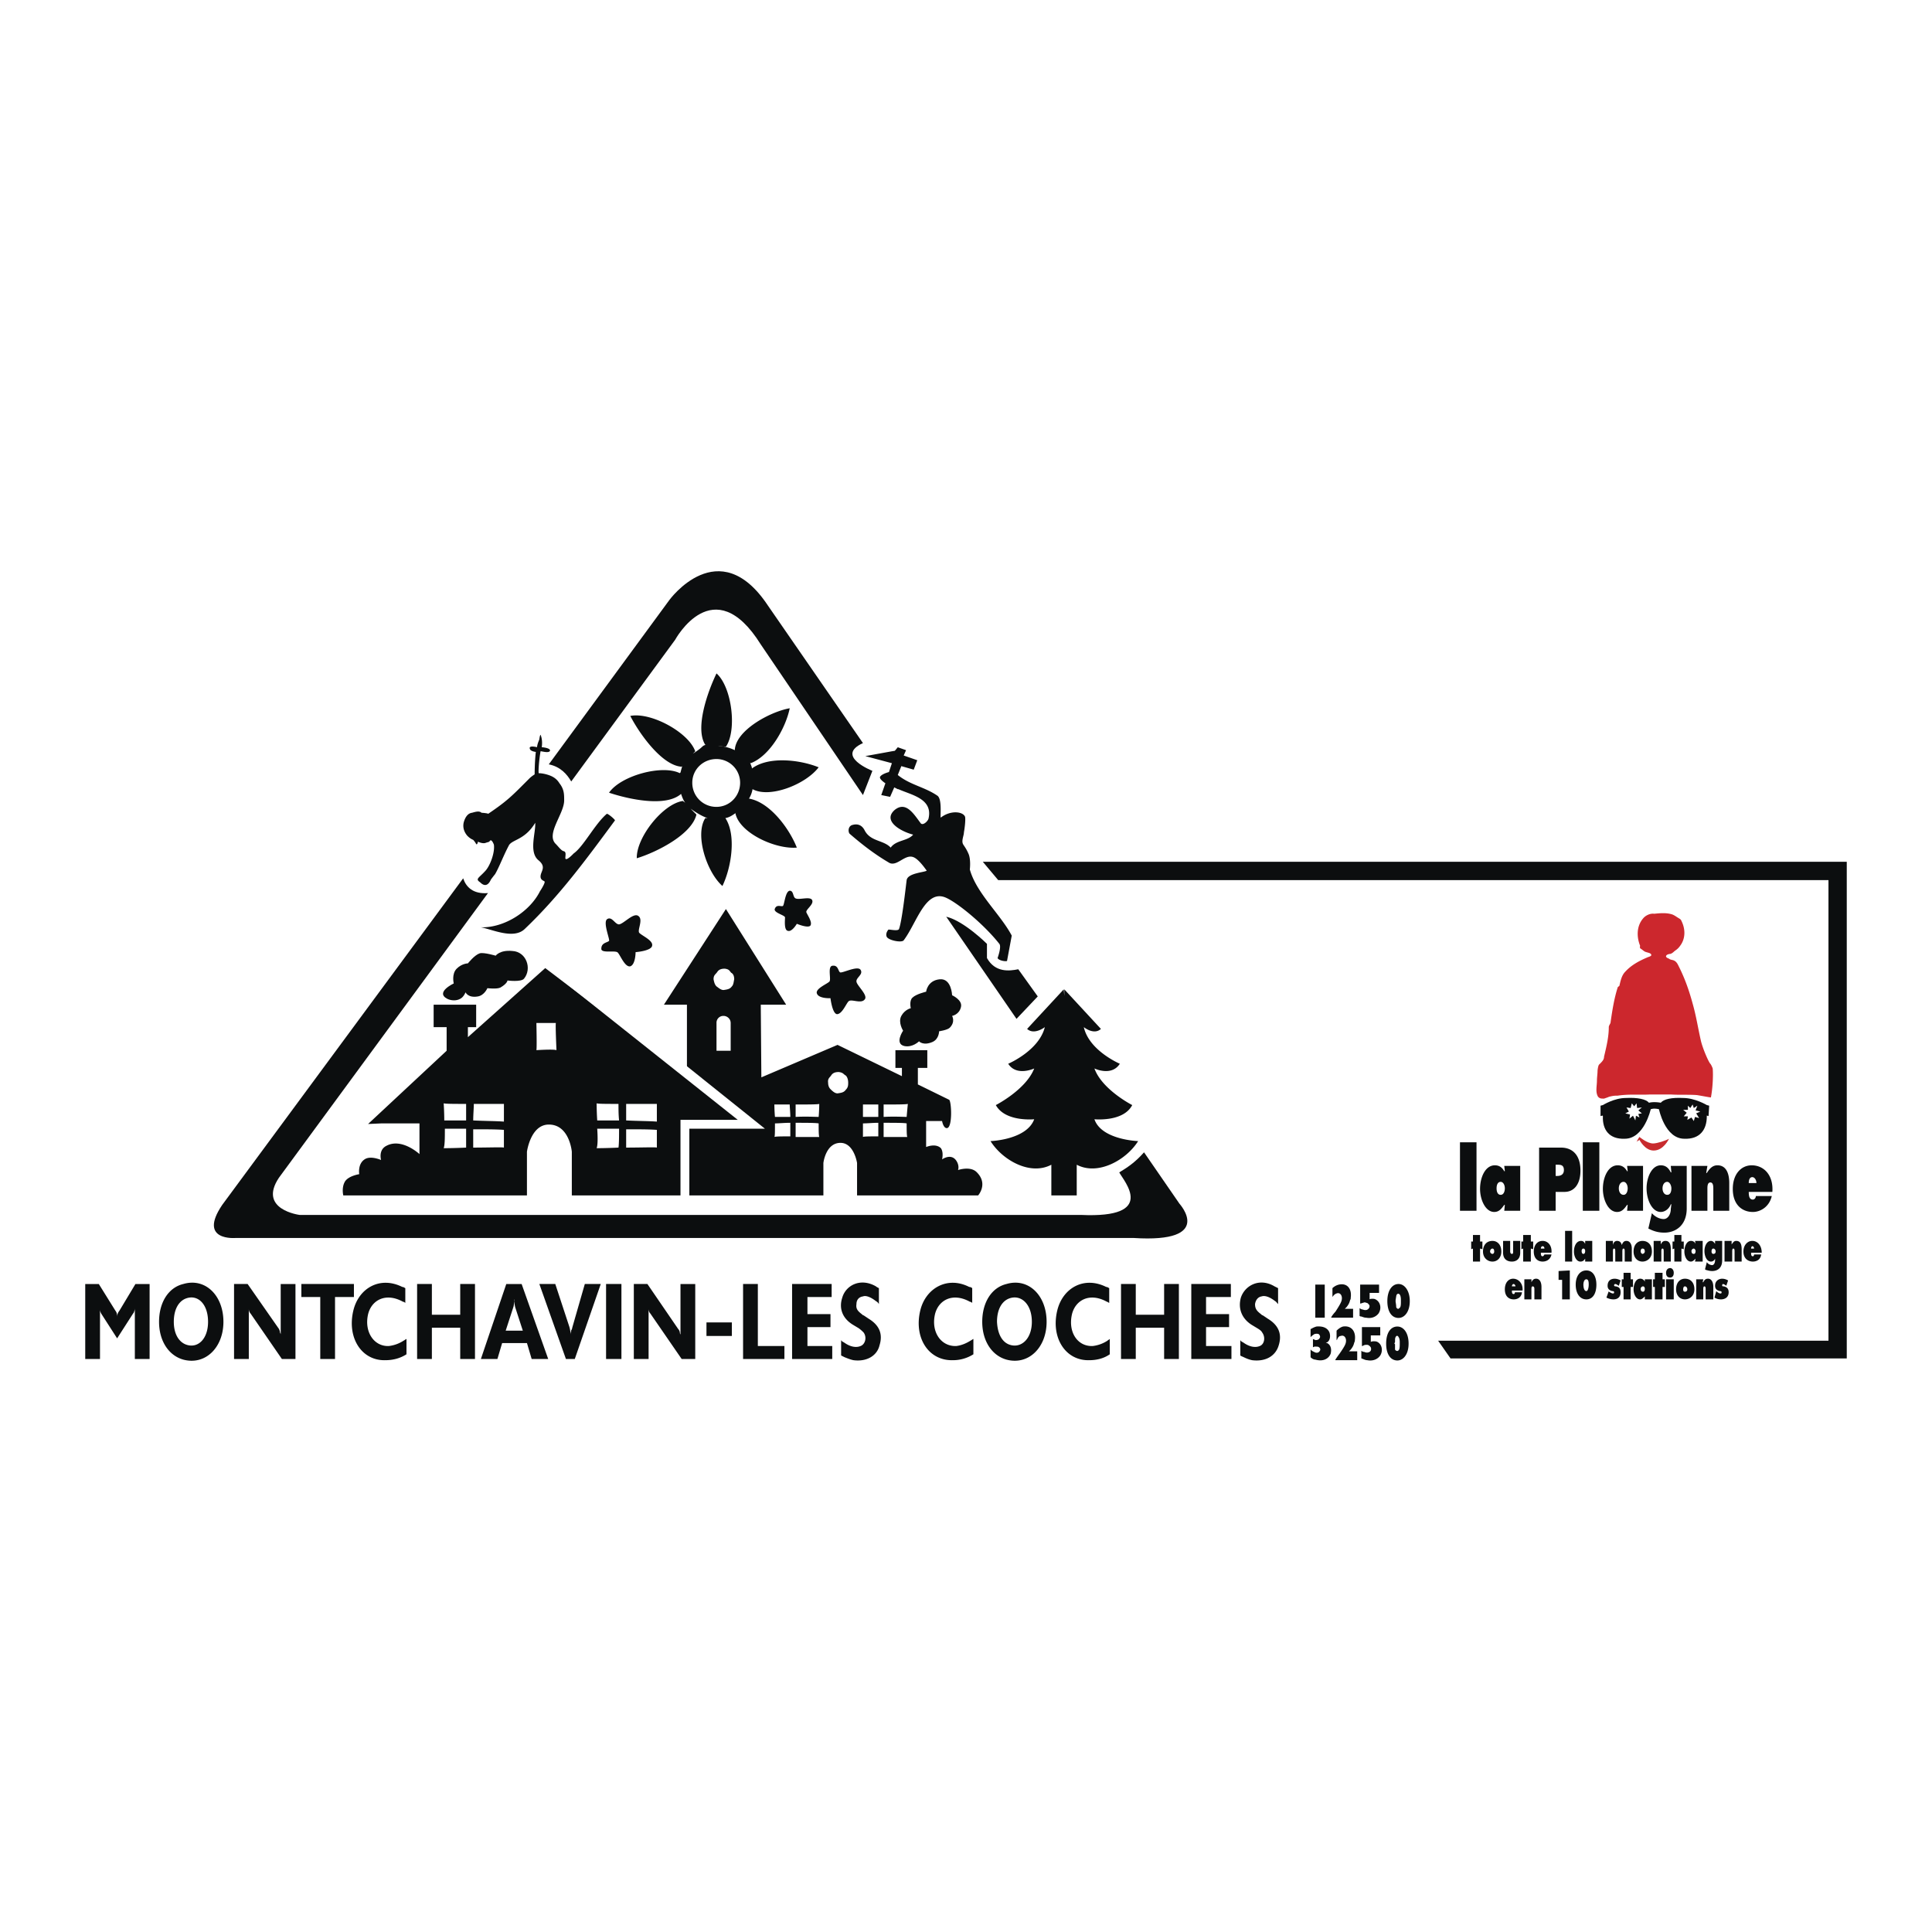
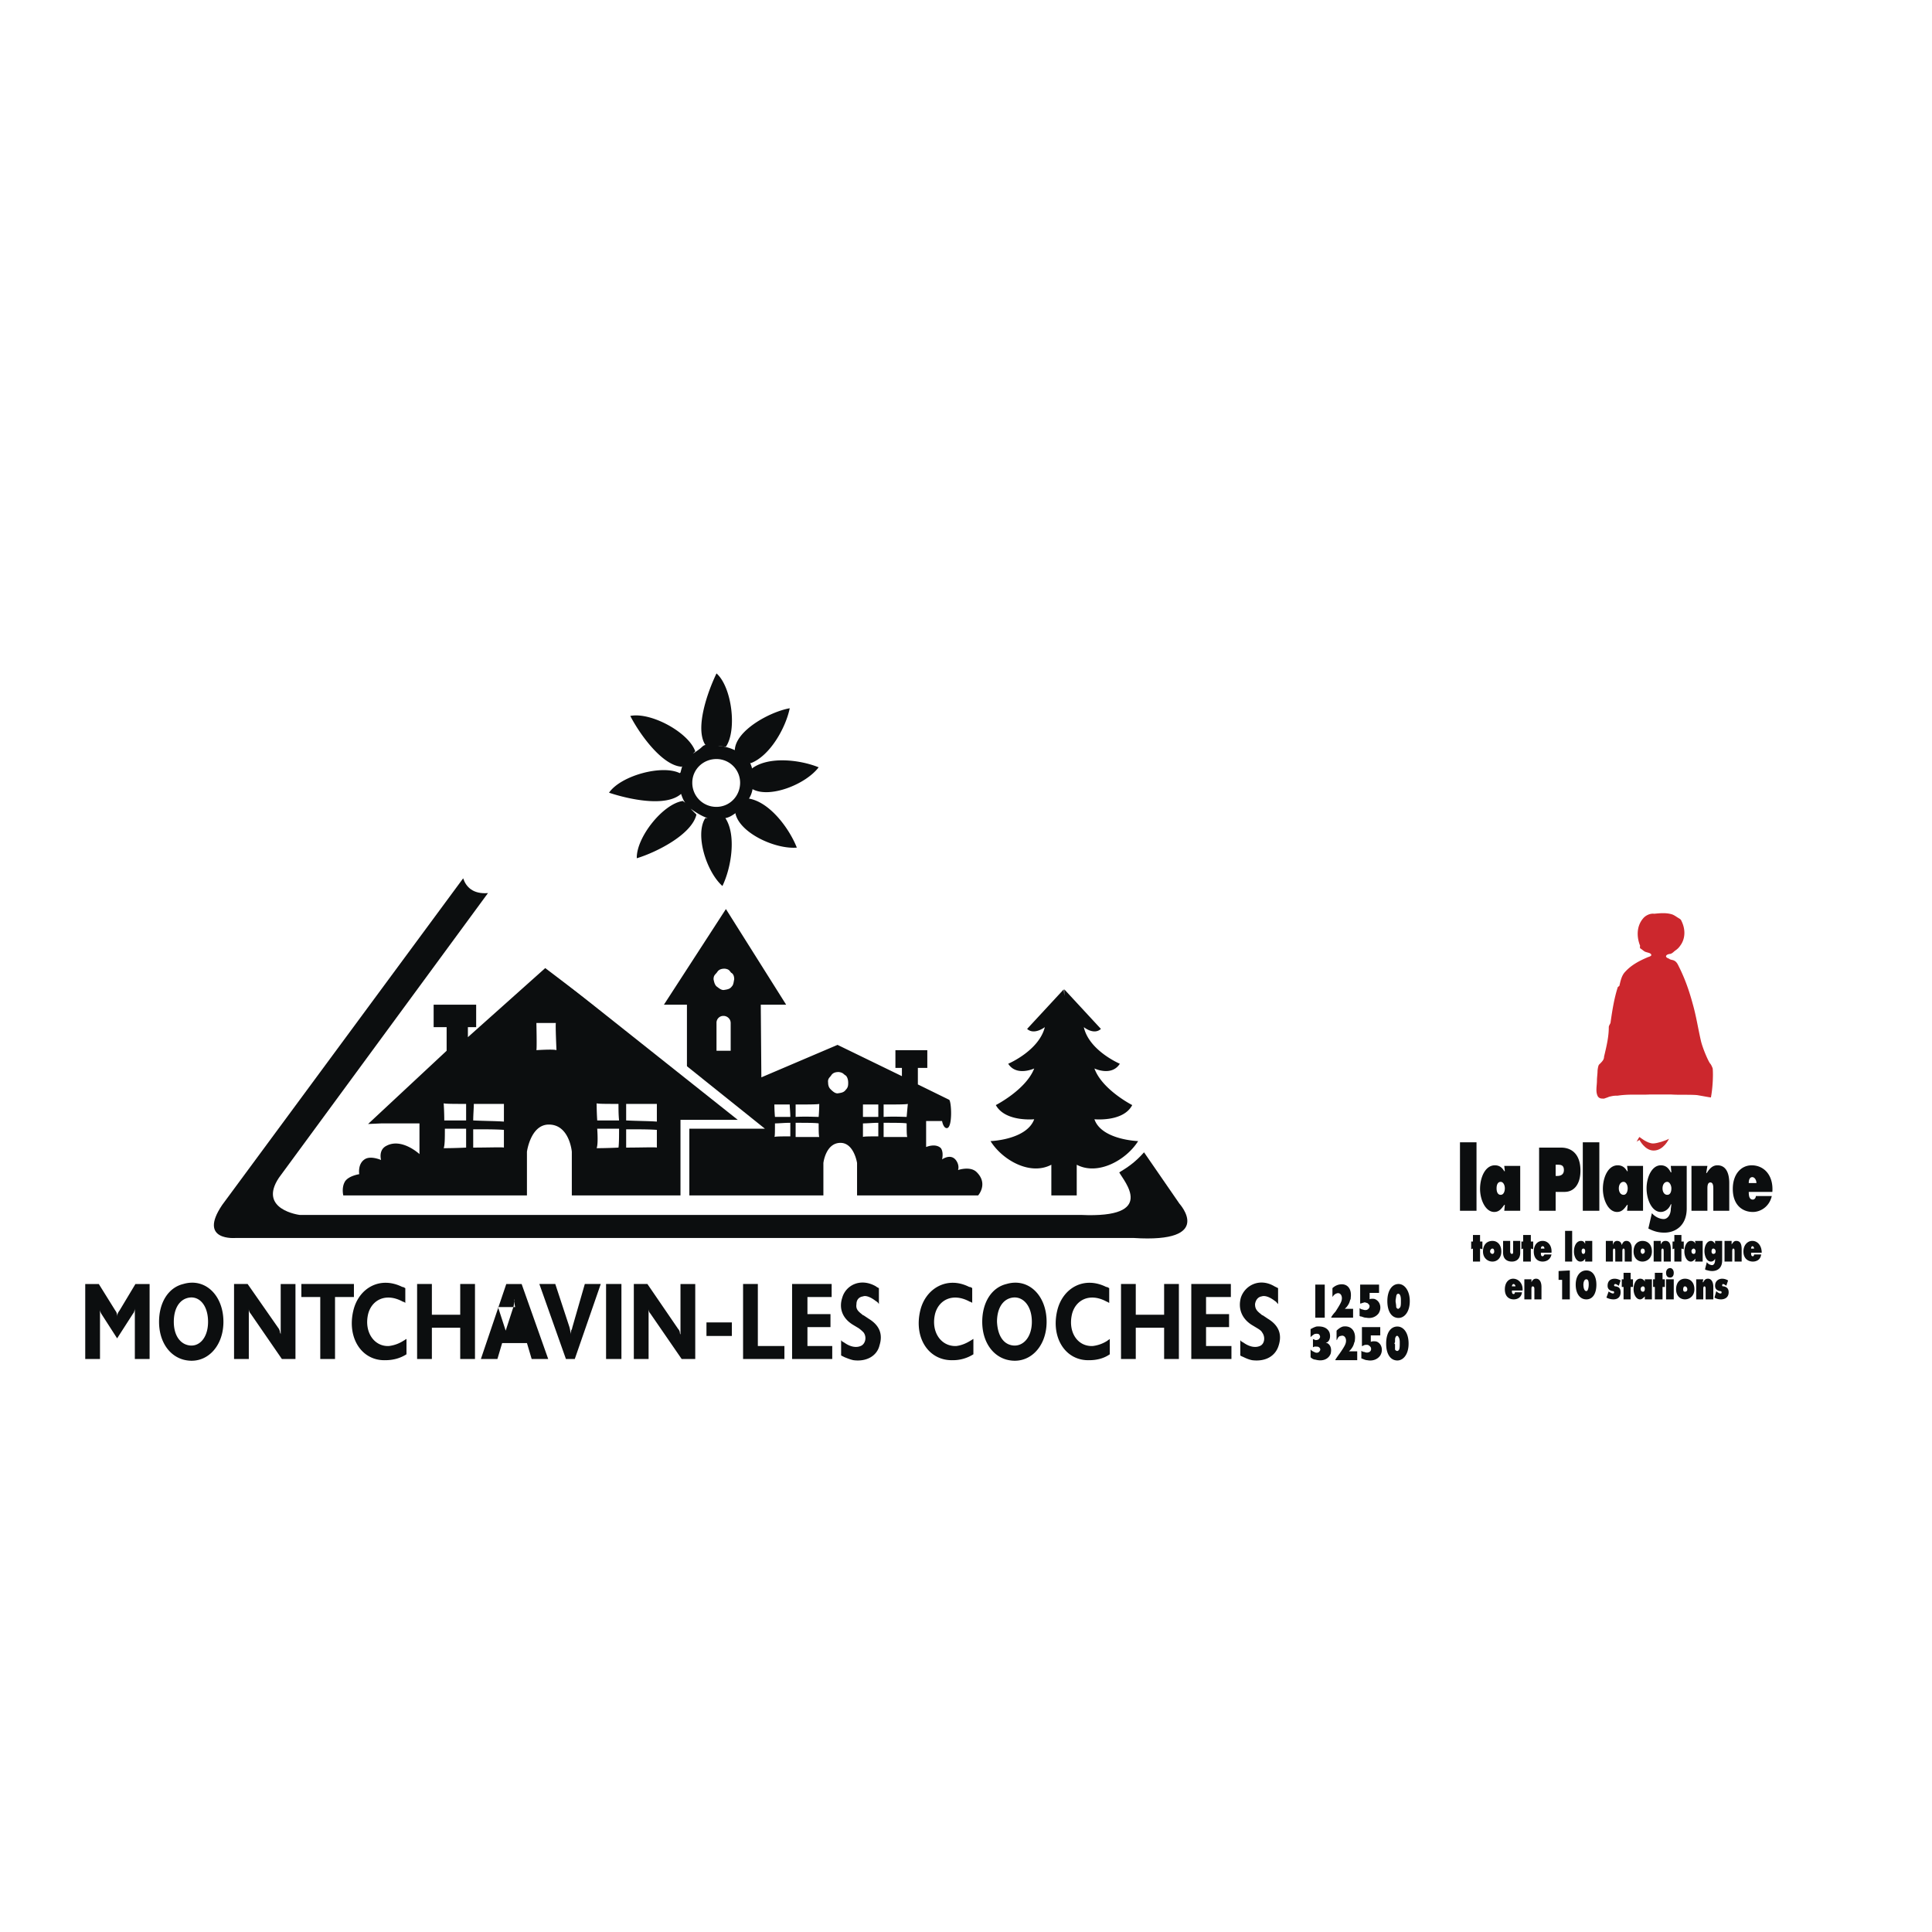
<svg xmlns="http://www.w3.org/2000/svg" width="2500" height="2500" viewBox="0 0 192.756 192.756">
  <g fill-rule="evenodd" clip-rule="evenodd">
-     <path fill="#fff" d="M0 0h192.756v192.756H0V0z" />
-     <path d="M55.814 78.145c.472.589.472 1.119.472 1.649.059 1.355-1.886 3.417-.825 4.419.235.235.53.648.766.707.295.059.177.412.177.707.059.354.825-.472.825-.472 1.001-.707 2.121-2.945 3.299-3.947.059-.118.884.589.825.648-2.828 3.829-5.538 7.541-9.014 10.84-1.12 1.061-3.299 0-4.36-.177 2.357.059 4.89-1.59 5.892-3.594 0 0 .472-.707.472-.943 0-.118-.413-.118-.413-.53 0-.53.648-.942-.236-1.649-.942-.825-.235-2.71-.294-3.712-1.061 1.768-2.357 1.65-2.651 2.298-.53 1.001-.942 2.121-1.355 2.828-.059.059-.413.53-.413.53-.413.942-.942.412-1.06.294-.531-.354-.177-.413.471-1.12.471-.471 1.001-1.826.883-2.651 0 0-.235-.648-.412-.354-.118.118-.059.059-.412.177-.295.118-.766-.118-.766-.118s-.059.354-.177.236a1.817 1.817 0 0 0-.294-.413c-.118-.059-.295-.118-.589-.412-.354-.413-.471-.884-.354-1.355.118-.413.354-.884.825-.942.235-.059.707-.236.943 0 .059 0 .766.059.648.118 2.003-1.355 2.416-1.826 4.124-3.535.177-.177.354-.295.53-.413 0 0 0-1.237.118-2.239 0 0-.53-.059-.589-.295-.177-.413.707-.176.707-.176.059-.472.236-.707.236-.825.059-.412.118-.412.118-.412s.235.471.118 1.237c0 0 .884.059.825.354-.118.294-.943 0-.943.059-.177 1.001-.236 2.18-.177 2.18.354 0 .766.118.766.118.41.119.94.296 1.294.885zM89.632 78.734c1.296.589 3.476.943 3.004 2.946-.059.235-.53.707-.766.471-.707-.943-1.473-2.239-2.592-1.355-1.296 1.119.648 2.18 1.826 2.475-.53.647-1.709.53-2.239 1.296-.707-.766-2.003-.589-2.592-1.708-.295-.589-.766-.707-1.296-.531-.413.177-.354.766-.176.884 1.296 1.12 2.533 2.062 3.947 2.887.766.354 1.532-.884 2.356-.589.53.177 1.179 1.12 1.355 1.355-.236.177-1.885.235-2.003.942-.118.942-.471 4.124-.766 4.89-.118.236-1.001 0-1.061.059-.294.354-.235.707-.059.825.354.294 1.414.471 1.59.236 1.296-1.708 2.18-5.185 4.242-4.242 1.178.53 3.771 2.651 5.303 4.596.236.294-.178 1.414-.178 1.414.119.236.707.354.943.295l.471-2.534c-1.119-2.121-3.535-4.242-4.182-6.599 0 0 .117-.942-.118-1.532-.177-.413-.294-.589-.53-.943-.235-.354.059-.883.059-1.237.059-.294.177-1.178.118-1.531-.177-.53-1.414-.707-2.416.059-.118.118.177-1.826-.354-2.18-1.296-.884-2.71-1.061-3.947-2.062l.354-.884 1.237.353.354-.942-1.355-.471.236-.53-.825-.294-.294.354-.354.059-2.592.472 2.651.707-.294.883s-.707.177-.884.471c-.118.236.53.648.53.648l-.413 1.178.884.177.413-.943.354.177h.059v-.002zM60.586 91.696c.472-.295.766.53 1.178.53.472-.059 1.473-1.237 1.944-.825.472.354-.117 1.355.059 1.65.236.294 1.414.766 1.296 1.296-.059.53-1.65.648-1.65.648s0 1.237-.53 1.414c-.53.118-1.001-1.12-1.237-1.355-.177-.295-1.709.117-1.65-.413 0-.589.589-.589.766-.766.119-.117-.647-1.885-.176-2.179zM78.792 88.868c.412 0 .294.648.589.766.354.177 1.473-.235 1.65.177s-.589.883-.589 1.178c.059.235.648 1.001.413 1.355-.236.294-1.355-.177-1.355-.177s-.472.825-.884.707c-.413-.059-.294-1.061-.294-1.355-.059-.235-1.237-.472-1.002-.884.177-.412.589-.177.766-.236.175 0 .234-1.472.706-1.531zM85.861 96.762c.294.473-.471.768-.412 1.18s1.178 1.355.825 1.768c-.354.471-1.296-.059-1.591.176-.236.178-.648 1.297-1.178 1.297-.472-.059-.648-1.592-.648-1.592s-1.179.061-1.355-.471c-.177-.471 1.002-.943 1.237-1.178.235-.178-.235-1.592.354-1.592.53-.059.53.531.707.648.117.178 1.767-.707 2.061-.236zM182.838 85.981H98.057l1.533 1.826h82.836v45.955h-38.943l1.236 1.768h39.533V85.981h-1.414z" fill="#0c0e0f" />
    <path fill="#0c0e0f" d="M145.662 120.801h1.65v-6.834h-1.65v6.834zM149.314 118.562c0-.354.117-.648.412-.648.236 0 .412.295.412.648 0 .293-.117.646-.412.646s-.412-.292-.412-.646zm.766 2.239h1.592v-4.479h-1.592l.059.531h-.059c-.234-.412-.529-.59-.941-.59-.943 0-1.473 1.18-1.473 2.357 0 1.061.529 2.297 1.412 2.297.473 0 .707-.295 1.002-.707h.059l-.059.591zM153.557 120.801h1.65v-1.885h.883c1.002 0 1.592-.826 1.592-2.121 0-1.592-.826-2.299-1.945-2.299h-2.18v6.305zm1.65-4.596h.176c.295 0 .648 0 .648.531 0 .471-.354.588-.648.588h-.176v-1.119zM157.916 120.801h1.65v-6.834h-1.65v6.834zM161.51 118.562c0-.354.178-.648.473-.648.234 0 .412.295.412.648 0 .293-.119.646-.412.646-.295.001-.473-.292-.473-.646zm.826 2.239h1.59v-4.479h-1.59l.059.531h-.059c-.236-.412-.531-.59-.943-.59-.943 0-1.473 1.18-1.473 2.357 0 1.061.529 2.297 1.414 2.297.471 0 .707-.295 1.002-.707h.059l-.059.591zM165.871 118.562c0-.354.176-.648.471-.648.236 0 .412.354.412.648 0 .354-.117.646-.412.646s-.471-.292-.471-.646zm2.414-2.24h-1.59l.059.648h-.059c-.236-.471-.531-.707-1.002-.707-.883 0-1.414 1.18-1.414 2.299s.531 2.355 1.414 2.355c.412 0 .824-.295 1.002-.766h.059l-.059.471c0 .531-.295 1.002-.707 1.002s-.885-.234-1.178-.588l-.354 1.531.117.059c.471.236.941.354 1.473.354 1.119 0 2.238-.707 2.238-2.416v-4.242h.001zM170.348 116.322h-1.59v4.479h1.59v-2.18c0-.236 0-.648.295-.648s.295.412.295.648v2.18h1.59v-2.77c0-.941-.295-1.768-1.178-1.768-.471 0-.766.295-1.061.766h-.059l.118-.707zM176.828 118.916c.119-1.65-.824-2.652-2.062-2.652-1.059 0-1.885.885-1.885 2.357 0 1.59.943 2.297 2.004 2.297.766 0 1.648-.529 1.885-1.59h-1.59c0 .234-.178.354-.295.354-.354 0-.412-.354-.412-.766h2.355zm-2.355-.885c0-.354.117-.588.354-.588.234 0 .412.293.412.588h-.766zM147.666 123.217h-.709v.648h-.176v.766l.176-.061v1.297h.709v-1.297l.234.061v-.766h-.234v-.648zM148.902 123.805c-.531 0-.943.354-.943 1.061 0 .648.473 1.002.943 1.002s.883-.354.883-1.002c0-.708-.412-1.061-.883-1.061zm0 .765c.117 0 .176.119.176.295 0 .119-.059.236-.176.236s-.236-.117-.236-.236c0-.176.119-.295.236-.295zM149.963 123.805v1.18c0 .646.412.883.883.883.414 0 .826-.236.826-.883v-1.18h-.707v1.061c0 .119 0 .236-.119.236-.117 0-.176-.117-.176-.236v-1.061h-.707zM152.732 123.217h-.767v.648h-.176v.766l.176-.061v1.297h.767v-1.297l.235.061v-.766h-.235v-.648zM154.793 124.984c.061-.707-.352-1.18-.883-1.18s-.885.414-.885 1.061c0 .707.414 1.002.885 1.002.354 0 .766-.176.883-.707h-.705c-.061.117-.119.178-.178.178-.176 0-.176-.178-.176-.354h1.059zm-1.059-.414c0-.117.059-.234.176-.234s.178.117.178.234h-.354zM156.148 125.867h.707v-3.062h-.707v3.062zM157.799 124.807c0-.117.059-.236.176-.236.119 0 .178.119.178.236 0 .178-.059.295-.178.295-.118 0-.176-.118-.176-.295zm.353 1.06h.707v-2.062h-.707v.295c-.119-.234-.236-.295-.412-.295-.473 0-.707.531-.707 1.061 0 .473.234 1.002.648 1.002.234 0 .352-.117.471-.295v.294zM160.922 123.805h-.707v2.062h.707v-1.002c0-.117 0-.295.117-.295s.117.178.117.295v1.002h.707v-1.002c0-.117 0-.295.119-.295.117 0 .117.178.117.295v1.002h.707v-1.297c0-.412-.178-.766-.531-.766-.234 0-.354.119-.471.414-.059-.295-.236-.414-.471-.414-.178 0-.354.119-.412.414v-.413h.001zM163.867 123.805c-.471 0-.885.354-.885 1.061 0 .648.414 1.002.885 1.002s.943-.354.943-1.002c.001-.708-.414-1.061-.943-1.061zm0 .765c.176 0 .236.119.236.295 0 .119-.119.236-.236.236-.059 0-.178-.117-.178-.236 0-.176.061-.295.178-.295zM165.693 123.805h-.707v2.062h.766v-1.002c0-.117 0-.295.119-.295.117 0 .117.178.117.295v1.002h.707v-1.236c0-.473-.117-.826-.531-.826-.234 0-.354.119-.471.354v-.354zM167.756 123.217h-.707v.648h-.178v.766l.178-.061v1.297h.707v-1.297l.234.061v-.766h-.234v-.648zM168.758 124.807c0-.117.117-.236.234-.236.059 0 .178.119.178.236 0 .178-.059.295-.178.295-.176 0-.234-.118-.234-.295zm.353 1.06h.766v-2.062h-.766l.059.295a.49.49 0 0 0-.473-.295c-.412 0-.646.531-.646 1.061 0 .473.234 1.002.646 1.002.178 0 .295-.117.473-.295l-.059.294zM170.76 124.865c0-.176.059-.295.178-.295.117 0 .234.119.234.295 0 .119-.059.236-.234.236-.12.001-.178-.117-.178-.236zm1.06-1.06h-.707v.295c-.117-.176-.234-.295-.412-.295-.412 0-.648.531-.648 1.002 0 .531.236 1.061.648 1.061a.44.44 0 0 0 .412-.295v.178c0 .234-.117.471-.295.471a.697.697 0 0 1-.529-.295l-.178.707.061.059c.234.061.412.119.646.119.531 0 1.002-.295 1.002-1.061v-1.946zM172.764 123.805h-.707v2.062h.766v-1.002c0-.117 0-.295.117-.295.119 0 .119.178.119.295v1.002h.707v-1.236c0-.473-.119-.826-.531-.826-.234 0-.295.119-.471.354v-.354zM175.768 124.984c0-.707-.412-1.18-.941-1.18-.473 0-.885.414-.885 1.061 0 .707.471 1.002.943 1.002.354 0 .766-.176.824-.707h-.707c0 .117-.059.178-.117.178-.178 0-.178-.178-.178-.354h1.061zm-1.061-.414c0-.117.059-.234.119-.234.117 0 .176.117.176.234h-.295zM151.906 128.754c.059-.707-.412-1.178-.941-1.178-.473 0-.826.412-.826 1.061 0 .707.414 1.002.885 1.002.354 0 .766-.178.824-.707h-.707c0 .117-.059.176-.117.176-.178 0-.178-.176-.178-.354h1.06zm-1.06-.412c0-.117.061-.236.178-.236.059 0 .176.119.176.236h-.354zM152.791 127.635h-.707v2.004h.707v-1.002c0-.117 0-.295.117-.295.178 0 .178.178.178.295v1.002h.707V128.4c0-.471-.178-.824-.531-.824-.236 0-.354.117-.471.354v-.295zM155.5 127.693h.354v1.946h.767v-2.887l-1.121.059v.882zM158.27 126.752c-.648 0-1.061.588-1.061 1.414 0 .883.412 1.473 1.061 1.473s1.002-.59 1.002-1.473c-.001-.826-.354-1.414-1.002-1.414zm0 .883c.236 0 .236.354.236.531 0 .234-.059.646-.236.646-.236 0-.295-.412-.295-.646 0-.178.058-.531.295-.531zM160.273 129.461c.236.119.471.178.707.178.354 0 .707-.178.707-.707 0-.412-.178-.531-.473-.59-.059 0-.176 0-.176-.117 0-.059.059-.119.117-.119.119 0 .236.119.354.178l.178-.531a1.146 1.146 0 0 0-.59-.176c-.354 0-.707.176-.707.707 0 .354.236.471.473.529.059 0 .176 0 .176.119 0 .117-.059.117-.117.117-.119 0-.295-.117-.412-.176v-.061l-.237.649zM162.689 126.986h-.707v.649h-.177v.765h.177v1.239h.707V128.4h.235v-.765h-.235v-.649zM163.689 128.578c0-.119.119-.236.236-.236s.178.117.178.236c0 .176-.061.295-.178.295-.175 0-.236-.119-.236-.295zm.415 1.061h.707v-2.004h-.707v.236a.487.487 0 0 0-.473-.295c-.412 0-.648.529-.648 1.061 0 .471.236 1.002.648 1.002.178 0 .295-.119.473-.295v.295zM165.871 126.986h-.767v.649h-.176v.765h.176v1.239h.767V128.4h.234v-.765h-.234v-.649zM166.225 129.639h.766v-2.004h-.766v2.004zm.412-3.123c-.236 0-.412.176-.412.471 0 .354.176.473.412.473.176 0 .354-.119.354-.473-.001-.296-.179-.471-.354-.471zM168.109 127.576c-.473 0-.885.354-.885 1.061 0 .648.412 1.002.885 1.002.471 0 .941-.354.941-1.002.001-.707-.411-1.061-.941-1.061zm0 .766c.117 0 .234.117.234.295 0 .176-.117.236-.234.236-.119 0-.178-.061-.178-.236.001-.178.059-.295.178-.295zM169.936 127.635h-.707v2.004h.707v-1.002c0-.117 0-.295.117-.295.119 0 .119.178.119.295v1.002h.766V128.4c0-.471-.178-.824-.531-.824-.234 0-.354.117-.471.354h-.059l.059-.295zM171.055 129.461c.178.119.412.178.648.178.354 0 .766-.178.766-.707 0-.412-.236-.531-.471-.59-.119 0-.178 0-.178-.117 0-.059.059-.119.059-.119.119 0 .295.119.354.178l.178-.531a1.146 1.146 0 0 0-.59-.176c-.295 0-.707.176-.707.707 0 .354.236.471.471.529.061 0 .178 0 .178.119 0 .117-.059.117-.117.117-.119 0-.295-.117-.354-.176l-.059-.061-.178.649z" />
    <path d="M165.045 91.166c.59-.059 1.18-.118 1.768.059.178.06.354.177.531.295.176.118.354.177.412.354.412.825.412 1.768-.119 2.475a1.745 1.745 0 0 1-.471.471c-.176.118-.295.294-.529.353-.119 0-.295.06-.354.118-.178.177.059.294.234.354.119.118.354.118.473.177.295.118.412.413.529.649.59 1.178 1.002 2.355 1.355 3.652.354 1.236.529 2.416.824 3.711.178.768.766 2.121.943 2.299.059.059.176.295.236.471.059.707 0 1.943-.178 2.887-.117 0-1.002-.176-1.414-.236-.824-.059-1.709 0-2.592-.059h-2.062c-1.002.059-2.062-.059-3.24.119-.295 0-.412 0-.883.117.059 0-.473.176-.473.176-.295 0-.412 0-.59-.176-.293-.471-.117-1.061-.117-1.65 0-.293.059-.646.059-.941 0-.059.059-.59.178-.648.295-.295.471-.471.471-.766.236-1.002.473-1.945.473-2.947 0-.176.176-.354.176-.471.178-1.236.354-2.355.707-3.477 0-.059.117-.117.176-.176.119-.529.236-1.061.59-1.414.59-.648 1.355-1.061 2.18-1.414.119-.059.412-.118.412-.236 0-.235-.412-.235-.646-.354-.119-.059-.236-.177-.414-.294-.117-.059-.059-.236-.059-.294-.354-.884-.354-1.944.295-2.71.236-.298.707-.534 1.119-.474z" fill="#cc272d" />
-     <path d="M165.516 110.668s.59 2.945 2.535 2.945c1.531.059 2.238-.885 2.238-2.238-.059-.178.176.059.176-.061l.061-1-.236-.061s-1.178-.707-2.357-.707c-1.178-.059-1.943.119-2.238.473 0 0-.295-.059-.648-.059-.295 0-.529.059-.529.059-.295-.354-1.119-.531-2.299-.473-1.178 0-2.297.707-2.297.707l-.236.061v1c0 .119.236-.117.236.061-.059 1.354.648 2.297 2.18 2.238 1.943 0 2.592-2.945 2.592-2.945s.178-.061.354-.061c.233 0 .468.061.468.061z" fill="#0c0e0f" />
    <path d="M163.277 113.908c.059-.061.178-.354.295-.473 0 0 .766.648 1.355.648.412 0 1.297-.295 1.59-.471 0 0-.529 1.178-1.531 1.178-.883 0-1.414-1.061-1.414-1.061l-.295.179z" fill="#c82b2e" />
-     <path fill="#fff" d="M168.992 110.549l.354-.235-.176.471.471.117-.412.178.294.471-.412-.117-.119.412-.234-.354-.414.235.06-.352h-.414l.295-.354-.353-.294h.472v-.413l.235.235.236-.354.117.354zM163.219 111.314l-.059.473-.236-.473-.354.295.059-.412-.471-.117.354-.178-.237-.412.414.059.118-.471.236.295.234-.295.059.471.473-.059-.354.295.354.295-.354.059.117.353-.353-.178z" />
-     <path d="M8.504 135.588h1.473v-5.125.178c0 .176.059.293.118.412l1.591 2.475 1.59-2.475a.458.458 0 0 0 .118-.236c.059-.117.059-.236.059-.354v5.125h1.473v-7.482h-1.414l-1.591 2.652c-.177.234-.236.412-.236.648 0-.236 0-.414-.177-.648l-1.65-2.652H8.504v7.482zM15.869 131.877c0 1.885.942 3.357 2.416 3.771 2.18.588 4.006-1.18 4.006-3.771 0-2.65-1.827-4.418-4.006-3.771-1.474.353-2.416 1.828-2.416 3.771zm1.472 0c0-1.297.53-2.121 1.296-2.357 1.119-.354 2.121.59 2.121 2.357 0 1.709-1.002 2.65-2.121 2.297-.765-.235-1.296-1.059-1.296-2.297zM23.351 135.588h1.473v-5.008c0 .178.059.354.177.473l3.123 4.535h1.355v-7.482h-1.473v5.068c0-.059 0-.119-.059-.178a1.09 1.09 0 0 0-.118-.412l-3.123-4.479h-1.355v7.483zM30.067 129.402h1.886v6.186h1.473v-6.186h1.885v-1.297h-5.244v1.297zM40.437 128.52c-.118-.061-.177-.119-.295-.119-2.239-1.119-4.36.119-4.89 2.357-.648 2.711.825 5.008 3.182 4.949.766 0 1.473-.178 2.121-.59v-1.531c-.117.059-.176.117-.294.176a3.413 3.413 0 0 1-1.473.531c-1.473.059-2.474-1.414-2.062-3.182.354-1.414 1.768-2.18 3.476-1.238.059 0 .177.061.236.119v-1.472h-.001zM41.615 135.588h1.473v-3.121h2.828v3.121h1.473v-7.483h-1.473v3.065h-2.828v-3.065h-1.473v7.483zM47.978 135.588h1.649l.472-1.59h2.475l.471 1.59h1.65l-2.651-7.482h-1.532l-2.534 7.482zm2.475-2.828l.766-2.355c.059-.178.059-.354.059-.531 0-.059.059-.176 0-.234 0 .234.059.471.118.766l.766 2.355h-1.709v-.001zM53.811 128.105l2.651 7.482h.884l2.592-7.482h-1.591l-1.237 4.301-.059.236-.059.059c0 .178-.059.295-.059.473 0-.178 0-.295-.059-.473v-.059l-.059-.236-1.414-4.301h-1.59zM60.468 135.588H62v-7.483h-1.532v7.483zM63.237 135.588h1.473v-5.008c0 .178.059.354.177.473l3.123 4.535h1.355v-7.482h-1.473v5.068c0-.059-.059-.119-.059-.178a.635.635 0 0 0-.177-.412l-3.064-4.479h-1.355v7.483zM70.484 133.291h2.534v-1.355h-2.534v1.355zM74.137 135.588h4.124v-1.295H75.61v-6.188h-1.473v7.483zM79.027 135.588h4.006v-1.295h-2.474v-1.887h2.298v-1.295h-2.298v-1.709h2.415v-1.297h-3.947v7.483zM83.917 135.234c.118.061.235.119.354.178.294.117.589.236.884.295 1.354.176 2.356-.473 2.592-1.473.354-1.119 0-2.004-1.06-2.652l-.531-.354c-.059 0-.118-.059-.177-.117-.471-.354-.589-.59-.53-1.002 0-.412.235-.707.648-.766.294-.117.766.059 1.296.471a.717.717 0 0 1 .295.295v-1.59c-.118-.061-.236-.119-.295-.178-1.532-.883-3.004-.117-3.358 1.119-.354 1.061 0 2.062 1.061 2.711l.589.354c.236.176.354.295.471.412.354.471.177 1.178-.294 1.355-.412.176-1.001.117-1.65-.354-.118-.059-.235-.117-.294-.236v1.532h-.001zM96.997 128.52a.44.44 0 0 0-.294-.119c-2.18-1.119-4.36.119-4.89 2.357-.648 2.711.825 5.008 3.24 4.949a3.8 3.8 0 0 0 2.063-.59v-1.531c-.119.059-.177.117-.295.176-.471.295-.942.473-1.414.531-1.532.059-2.533-1.414-2.121-3.182.354-1.414 1.768-2.18 3.477-1.238a.45.45 0 0 1 .235.119v-1.472h-.001zM97.998 131.877c0 1.885.943 3.357 2.416 3.771 2.18.588 4.006-1.18 4.006-3.771 0-2.65-1.826-4.418-4.006-3.771-1.473.353-2.416 1.828-2.416 3.771zm1.473 0c0-1.297.531-2.121 1.297-2.357 1.119-.354 2.18.59 2.18 2.357 0 1.709-1.061 2.65-2.18 2.297-.766-.235-1.239-1.059-1.297-2.297zM110.666 128.52c-.119-.061-.178-.119-.295-.119-2.238-1.119-4.359.119-4.891 2.357-.648 2.711.824 5.008 3.182 4.949.766 0 1.473-.178 2.062-.59v-1.531c-.059.059-.178.117-.236.176a3.409 3.409 0 0 1-1.473.531c-1.531.059-2.475-1.414-2.062-3.182.354-1.414 1.768-2.18 3.477-1.238.059 0 .117.061.236.119v-1.472zM111.844 135.588h1.472v-3.121h2.829v3.121h1.472v-7.483h-1.472v3.065h-2.829v-3.065h-1.472v7.483zM118.855 135.588h4.006v-1.295h-2.533v-1.887h2.297v-1.295h-2.297v-1.709h2.475v-1.297h-3.948v7.483zM123.744 135.234c.061.061.236.119.354.178.236.117.531.236.826.295 1.414.176 2.355-.473 2.65-1.473.354-1.119 0-2.004-1.061-2.652l-.529-.354c-.061 0-.119-.059-.178-.117-.471-.354-.59-.59-.59-1.002.061-.412.295-.707.648-.766.354-.117.826.059 1.355.471.117.059.178.178.295.295v-1.59c-.117-.061-.236-.119-.354-.178-1.473-.883-2.945-.117-3.357 1.119-.295 1.061.059 2.062 1.061 2.711l.588.354c.295.176.412.295.471.412.354.471.236 1.178-.234 1.355-.412.176-1.002.117-1.65-.354-.117-.059-.234-.117-.295-.236v1.532zM131.227 131.465h.943v-3.299h-.943v3.299zM132.818 131.465h2.18v-.885h-.824l.059-.059.059-.059.059-.059c.236-.295.295-.471.354-.707.059-.059.059-.178.059-.236.119-.883-.354-1.473-1.178-1.295a1.394 1.394 0 0 0-.648.354v.883c.117-.176.236-.295.412-.354.295-.117.531.117.531.471 0 .295-.119.531-.648 1.355a3.168 3.168 0 0 0-.412.531v.06h-.003zM135.646 131.287c.059.059.117.059.176.059.178.061.295.119.473.119.588.117 1-.119 1.236-.412.354-.531.178-1.18-.295-1.414-.117-.059-.176-.059-.295-.059-.117 0-.234 0-.293.059v-.648h.941v-.824h-1.885v1.885h.059c.178-.059.354-.117.412-.117.178.059.295.059.354.176.178.117.119.354 0 .471-.117.119-.295.178-.588.061-.119 0-.178-.061-.295-.119v.763zM138.416 129.814c0 .943.352 1.531.883 1.65.707.176 1.355-.473 1.355-1.65 0-1.061-.531-1.709-1.119-1.709-.648 0-1.119.649-1.119 1.709zm.824 0v-.117c.059-.295.059-.471.117-.531.059-.117.236-.117.295 0 .059.061.117.236.117.531v.236c0 .412-.059.529-.176.588-.059.119-.236.059-.295-.117 0-.117 0-.178-.059-.531l.001-.059zM130.756 135.412c.117.117.295.236.471.236.826.234 1.355-.119 1.533-.59.117-.471 0-.885-.354-1.061h-.119c.059-.059.119-.059.178-.117.234-.178.295-.59.176-.943-.176-.412-.588-.648-1.295-.59a2.116 2.116 0 0 0-.531.236h-.059v.885-.061l.059-.059c.119-.117.236-.176.295-.234.178-.061.354-.061.471 0 .119.117.178.293.061.412-.061.117-.178.176-.414.176-.059-.059-.176-.059-.234-.117v.824c.059 0 .117-.059.176-.059.236 0 .354 0 .412.059.178.117.178.295.061.412-.061.119-.236.178-.414.119-.117-.061-.293-.119-.412-.236-.059-.059-.059-.059-.059-.117v.825h-.002zM133.23 135.707h2.18v-.885h-.824l.059-.059.059-.059.059-.059c.236-.295.295-.473.354-.707a.446.446 0 0 0 .059-.236c.119-.883-.354-1.473-1.178-1.355-.236.059-.471.236-.648.412v1.002c0-.059 0-.059.059-.117.061-.176.178-.354.354-.354.295-.117.531.117.531.471 0 .295-.117.531-.648 1.297-.176.236-.295.412-.412.59v.059h-.004zM135.822 135.529c.059 0 .119.059.178.059.117.061.295.119.412.119.59.117 1.061-.119 1.297-.473.293-.471.176-1.119-.295-1.354-.119-.059-.236-.059-.354-.059-.059 0-.178 0-.295.059v-.648h.943v-.826h-1.828v1.887h.061c.176-.119.293-.119.412-.119.176 0 .234.061.354.178.117.117.117.354 0 .471-.119.119-.354.178-.59.059a.457.457 0 0 1-.295-.117v.764zM138.297 134.057c0 .943.354 1.531.885 1.65.707.176 1.354-.473 1.354-1.65 0-1.119-.529-1.709-1.119-1.709-.649 0-1.12.59-1.12 1.709zm.824 0c0-.059.061-.117.061-.176 0-.236 0-.412.059-.473.059-.176.234-.176.295 0 .059.061.117.236.117.473v.234c0 .473-.059.59-.178.648-.059.059-.234 0-.293-.117v-.531l-.061-.058zM109.191 111.668s2.889.295 3.771-1.414c0 0-3.004-1.531-3.771-3.652 0 0 1.709.824 2.535-.471 0 0-3.064-1.297-3.594-3.654 0 0 1 .826 1.707.178l-3.652-3.947v.648l-.059-.648-3.652 3.947c.707.648 1.768-.178 1.768-.178-.59 2.357-3.654 3.654-3.654 3.654.826 1.295 2.594.471 2.594.471-.826 2.121-3.83 3.652-3.83 3.652.943 1.709 3.83 1.414 3.83 1.414-.766 2.062-4.359 2.18-4.359 2.18 1.178 1.887 3.945 3.477 6.068 2.357v3.064h2.533v-3.064c2.119 1.119 4.947-.471 6.127-2.357 0 0-3.655-.118-4.362-2.18zM97.408 116.912c-.647-.59-1.826-.176-1.826-.176s.177-.414-.177-.943c-.53-.766-1.414-.119-1.414-.119s.177-.707-.118-1.119c-.53-.529-1.473-.117-1.473-.117v-2.592h1.591s.118.707.472.707c.589 0 .471-2.652.235-2.828l-3.122-1.531v-1.65h.942v-1.768h-3.182v1.768h.648v.824l-6.422-3.121-7.601 3.24-.059-7.248h2.533l-6.01-9.544-6.186 9.544h2.297v7.07L54.4 96.586l-7.718 6.893v-1.002h.825v-2.238h-4.242v2.238h1.296v2.357l-7.836 7.307 1.355-.061h3.771v3.064s-1.768-1.65-3.3-.824c-.825.412-.53 1.414-.53 1.414s-1.061-.473-1.649-.061c-.707.473-.53 1.475-.53 1.475s-1.178.176-1.473.824c-.295.59-.118 1.297-.118 1.297h18.323v-4.361s.354-2.65 2.121-2.709c2.121-.059 2.356 2.709 2.356 2.709v4.361H82.15v-3.24s.235-2.062 1.768-2.004c1.296.059 1.591 2.004 1.591 2.004v3.24h12.078c-.001.001 1.059-1.179-.179-2.357zm-50.903-6.775v1.65h-2.18c0-.885-.059-1.709-.059-1.709.177.059 1.12.059 2.239.059zm0 4.359c-1.179.059-2.239.059-2.239.059.118-.293.118-1.061.118-1.943h2.121v1.884zm.707 0v-1.826c1.178 0 2.356 0 3.063.059v1.768c-.117-.059-1.59-.001-3.063-.001zm3.064-2.592c-.707-.059-1.885-.059-3.063-.117 0-.59.059-1.18.059-1.65h3.005l-.001 1.767zm11.43-1.767c0 .471 0 1.061.059 1.65h-2.18c-.059-.885-.059-1.709-.059-1.709.118.059 1.06.059 2.18.059zm0 4.359c-1.178.059-2.18.059-2.18.059.118-.293.118-1.061.059-1.943h2.18c-.001.765-.001 1.472-.059 1.884zm.766 0v-1.826c1.178 0 2.356 0 3.063.059v1.768c-.118-.059-1.59-.001-3.063-.001zm3.063-2.592c-.707-.059-1.885-.059-3.063-.117v-1.65h3.063v1.767zm-12.019-7.129c.059-.176 0-2.711 0-2.711h1.944c-.059.119.059 2.711.059 2.711-.294-.117-2.003 0-2.003 0zm25.334 6.659h-1.532c-.059-.648-.059-1.297-.059-1.238h1.532c.001.294.059.765.059 1.238zm-7.364-9.37a.68.68 0 0 1 .707-.707c.354 0 .707.295.707.707v2.77h-1.414v-2.77zm7.364 11.313c-.825 0-1.473 0-1.591.059.059 0 .059-.648.059-1.355.413 0 .943-.059 1.532-.059v1.355zm.53.059v-1.414c1.002 0 1.944 0 2.298.059 0 .59 0 1.18.059 1.355H79.38zm2.298-2.002c-.354 0-1.296-.059-2.298 0v-1.238c1.061 0 2.239 0 2.357-.059 0 0 0 .59-.059 1.297zm5.951 0h-1.532v-1.238h1.532v1.238zm0 1.943c-.825 0-1.473 0-1.532.059v-1.355c.471 0 1.001-.059 1.532-.059v1.355zm.53.059v-1.414c1.061 0 2.003 0 2.298.059 0 .59 0 1.18.059 1.355h-2.357zm2.298-2.002c-.295 0-1.237-.059-2.298 0v-1.238c1.12 0 2.239 0 2.416-.059 0 0-.059.59-.118 1.297zm-6.068-2.711c-.177.236-.354.295-.766.354-.295.059-.589-.236-.766-.412-.177-.178-.236-.412-.236-.648-.059-.412.177-.529.295-.707.177-.295.471-.354.766-.354.471.059.471.236.707.354.176.178.235.471.235.707s0 .469-.235.706zM73.018 98.412c-.177.236-.354.295-.766.354-.294.059-.589-.236-.766-.354-.177-.176-.236-.412-.295-.707 0-.412.177-.471.354-.707.176-.295.471-.354.766-.354.471.059.471.236.647.412.236.119.295.412.295.648-.059.237-.059.532-.235.708z" fill="#0c0e0f" />
-     <path d="M90.221 104.363c-1.001-.236-.118-1.533-.118-1.533s-.53-.824-.177-1.473c.354-.646.943-.766.943-.766s-.177-.766.176-1.061c.354-.354 1.355-.588 1.355-.588s.118-1.119 1.355-1.238c1.178-.117 1.237 1.592 1.237 1.592s1.061.471.884 1.178c-.177.766-.884.883-.884.883s.354.59-.236 1.18c-.236.234-1.061.354-1.061.354s0 .766-.648 1.061c-.943.412-1.355-.059-1.355-.059s-.646.646-1.471.47zM52.279 97.646c-.294.354-1.649.178-1.649.178s0 .293-.707.705c-.354.178-1.296.061-1.296.061s-.294.707-.942.824c-1.001.176-1.237-.412-1.237-.412s-.177.471-.53.648c-.413.234-.943.176-1.296 0-1.237-.648.648-1.533.648-1.533s-.236-.941.294-1.473c.53-.529 1.12-.529 1.12-.529s.647-.826 1.178-1.002c.413-.118 1.591.236 1.591.236s.413-.589 1.65-.471c1.412.058 2.001 1.767 1.176 2.768zM56.992 77.968l10.37-14.14s3.829-7.07 8.543.471l10.192 15.024.942-2.416s-3.771-1.473-.942-2.769L76.611 60.41c-4.89-7.365-9.839-.531-9.839-.531l-12.019 16.38c1.179.237 1.827 1.002 2.239 1.709zM98.469 95.584V94.17s-2.297-2.298-4.064-2.71l7.012 10.192 2.121-2.238-1.945-2.711c-.884.178-2.298.354-3.124-1.119z" fill="#0c0e0f" />
+     <path d="M8.504 135.588h1.473v-5.125.178c0 .176.059.293.118.412l1.591 2.475 1.59-2.475a.458.458 0 0 0 .118-.236c.059-.117.059-.236.059-.354v5.125h1.473v-7.482h-1.414l-1.591 2.652c-.177.234-.236.412-.236.648 0-.236 0-.414-.177-.648l-1.65-2.652H8.504v7.482zM15.869 131.877c0 1.885.942 3.357 2.416 3.771 2.18.588 4.006-1.18 4.006-3.771 0-2.65-1.827-4.418-4.006-3.771-1.474.353-2.416 1.828-2.416 3.771zm1.472 0c0-1.297.53-2.121 1.296-2.357 1.119-.354 2.121.59 2.121 2.357 0 1.709-1.002 2.65-2.121 2.297-.765-.235-1.296-1.059-1.296-2.297zM23.351 135.588h1.473v-5.008c0 .178.059.354.177.473l3.123 4.535h1.355v-7.482h-1.473v5.068c0-.059 0-.119-.059-.178a1.09 1.09 0 0 0-.118-.412l-3.123-4.479h-1.355v7.483zM30.067 129.402h1.886v6.186h1.473v-6.186h1.885v-1.297h-5.244v1.297zM40.437 128.52c-.118-.061-.177-.119-.295-.119-2.239-1.119-4.36.119-4.89 2.357-.648 2.711.825 5.008 3.182 4.949.766 0 1.473-.178 2.121-.59v-1.531c-.117.059-.176.117-.294.176a3.413 3.413 0 0 1-1.473.531c-1.473.059-2.474-1.414-2.062-3.182.354-1.414 1.768-2.18 3.476-1.238.059 0 .177.061.236.119v-1.472h-.001zM41.615 135.588h1.473v-3.121h2.828v3.121h1.473v-7.483h-1.473v3.065h-2.828v-3.065h-1.473v7.483zM47.978 135.588h1.649l.472-1.59h2.475l.471 1.59h1.65l-2.651-7.482h-1.532l-2.534 7.482zm2.475-2.828l.766-2.355c.059-.178.059-.354.059-.531 0-.059.059-.176 0-.234 0 .234.059.471.118.766h-1.709v-.001zM53.811 128.105l2.651 7.482h.884l2.592-7.482h-1.591l-1.237 4.301-.059.236-.059.059c0 .178-.059.295-.059.473 0-.178 0-.295-.059-.473v-.059l-.059-.236-1.414-4.301h-1.59zM60.468 135.588H62v-7.483h-1.532v7.483zM63.237 135.588h1.473v-5.008c0 .178.059.354.177.473l3.123 4.535h1.355v-7.482h-1.473v5.068c0-.059-.059-.119-.059-.178a.635.635 0 0 0-.177-.412l-3.064-4.479h-1.355v7.483zM70.484 133.291h2.534v-1.355h-2.534v1.355zM74.137 135.588h4.124v-1.295H75.61v-6.188h-1.473v7.483zM79.027 135.588h4.006v-1.295h-2.474v-1.887h2.298v-1.295h-2.298v-1.709h2.415v-1.297h-3.947v7.483zM83.917 135.234c.118.061.235.119.354.178.294.117.589.236.884.295 1.354.176 2.356-.473 2.592-1.473.354-1.119 0-2.004-1.06-2.652l-.531-.354c-.059 0-.118-.059-.177-.117-.471-.354-.589-.59-.53-1.002 0-.412.235-.707.648-.766.294-.117.766.059 1.296.471a.717.717 0 0 1 .295.295v-1.59c-.118-.061-.236-.119-.295-.178-1.532-.883-3.004-.117-3.358 1.119-.354 1.061 0 2.062 1.061 2.711l.589.354c.236.176.354.295.471.412.354.471.177 1.178-.294 1.355-.412.176-1.001.117-1.65-.354-.118-.059-.235-.117-.294-.236v1.532h-.001zM96.997 128.52a.44.44 0 0 0-.294-.119c-2.18-1.119-4.36.119-4.89 2.357-.648 2.711.825 5.008 3.24 4.949a3.8 3.8 0 0 0 2.063-.59v-1.531c-.119.059-.177.117-.295.176-.471.295-.942.473-1.414.531-1.532.059-2.533-1.414-2.121-3.182.354-1.414 1.768-2.18 3.477-1.238a.45.45 0 0 1 .235.119v-1.472h-.001zM97.998 131.877c0 1.885.943 3.357 2.416 3.771 2.18.588 4.006-1.18 4.006-3.771 0-2.65-1.826-4.418-4.006-3.771-1.473.353-2.416 1.828-2.416 3.771zm1.473 0c0-1.297.531-2.121 1.297-2.357 1.119-.354 2.18.59 2.18 2.357 0 1.709-1.061 2.65-2.18 2.297-.766-.235-1.239-1.059-1.297-2.297zM110.666 128.52c-.119-.061-.178-.119-.295-.119-2.238-1.119-4.359.119-4.891 2.357-.648 2.711.824 5.008 3.182 4.949.766 0 1.473-.178 2.062-.59v-1.531c-.059.059-.178.117-.236.176a3.409 3.409 0 0 1-1.473.531c-1.531.059-2.475-1.414-2.062-3.182.354-1.414 1.768-2.18 3.477-1.238.059 0 .117.061.236.119v-1.472zM111.844 135.588h1.472v-3.121h2.829v3.121h1.472v-7.483h-1.472v3.065h-2.829v-3.065h-1.472v7.483zM118.855 135.588h4.006v-1.295h-2.533v-1.887h2.297v-1.295h-2.297v-1.709h2.475v-1.297h-3.948v7.483zM123.744 135.234c.061.061.236.119.354.178.236.117.531.236.826.295 1.414.176 2.355-.473 2.65-1.473.354-1.119 0-2.004-1.061-2.652l-.529-.354c-.061 0-.119-.059-.178-.117-.471-.354-.59-.59-.59-1.002.061-.412.295-.707.648-.766.354-.117.826.059 1.355.471.117.059.178.178.295.295v-1.59c-.117-.061-.236-.119-.354-.178-1.473-.883-2.945-.117-3.357 1.119-.295 1.061.059 2.062 1.061 2.711l.588.354c.295.176.412.295.471.412.354.471.236 1.178-.234 1.355-.412.176-1.002.117-1.65-.354-.117-.059-.234-.117-.295-.236v1.532zM131.227 131.465h.943v-3.299h-.943v3.299zM132.818 131.465h2.18v-.885h-.824l.059-.059.059-.059.059-.059c.236-.295.295-.471.354-.707.059-.059.059-.178.059-.236.119-.883-.354-1.473-1.178-1.295a1.394 1.394 0 0 0-.648.354v.883c.117-.176.236-.295.412-.354.295-.117.531.117.531.471 0 .295-.119.531-.648 1.355a3.168 3.168 0 0 0-.412.531v.06h-.003zM135.646 131.287c.059.059.117.059.176.059.178.061.295.119.473.119.588.117 1-.119 1.236-.412.354-.531.178-1.18-.295-1.414-.117-.059-.176-.059-.295-.059-.117 0-.234 0-.293.059v-.648h.941v-.824h-1.885v1.885h.059c.178-.059.354-.117.412-.117.178.059.295.059.354.176.178.117.119.354 0 .471-.117.119-.295.178-.588.061-.119 0-.178-.061-.295-.119v.763zM138.416 129.814c0 .943.352 1.531.883 1.65.707.176 1.355-.473 1.355-1.65 0-1.061-.531-1.709-1.119-1.709-.648 0-1.119.649-1.119 1.709zm.824 0v-.117c.059-.295.059-.471.117-.531.059-.117.236-.117.295 0 .059.061.117.236.117.531v.236c0 .412-.059.529-.176.588-.059.119-.236.059-.295-.117 0-.117 0-.178-.059-.531l.001-.059zM130.756 135.412c.117.117.295.236.471.236.826.234 1.355-.119 1.533-.59.117-.471 0-.885-.354-1.061h-.119c.059-.059.119-.059.178-.117.234-.178.295-.59.176-.943-.176-.412-.588-.648-1.295-.59a2.116 2.116 0 0 0-.531.236h-.059v.885-.061l.059-.059c.119-.117.236-.176.295-.234.178-.061.354-.061.471 0 .119.117.178.293.061.412-.061.117-.178.176-.414.176-.059-.059-.176-.059-.234-.117v.824c.059 0 .117-.059.176-.059.236 0 .354 0 .412.059.178.117.178.295.061.412-.061.119-.236.178-.414.119-.117-.061-.293-.119-.412-.236-.059-.059-.059-.059-.059-.117v.825h-.002zM133.23 135.707h2.18v-.885h-.824l.059-.059.059-.059.059-.059c.236-.295.295-.473.354-.707a.446.446 0 0 0 .059-.236c.119-.883-.354-1.473-1.178-1.355-.236.059-.471.236-.648.412v1.002c0-.059 0-.059.059-.117.061-.176.178-.354.354-.354.295-.117.531.117.531.471 0 .295-.117.531-.648 1.297-.176.236-.295.412-.412.59v.059h-.004zM135.822 135.529c.059 0 .119.059.178.059.117.061.295.119.412.119.59.117 1.061-.119 1.297-.473.293-.471.176-1.119-.295-1.354-.119-.059-.236-.059-.354-.059-.059 0-.178 0-.295.059v-.648h.943v-.826h-1.828v1.887h.061c.176-.119.293-.119.412-.119.176 0 .234.061.354.178.117.117.117.354 0 .471-.119.119-.354.178-.59.059a.457.457 0 0 1-.295-.117v.764zM138.297 134.057c0 .943.354 1.531.885 1.65.707.176 1.354-.473 1.354-1.65 0-1.119-.529-1.709-1.119-1.709-.649 0-1.12.59-1.12 1.709zm.824 0c0-.059.061-.117.061-.176 0-.236 0-.412.059-.473.059-.176.234-.176.295 0 .059.061.117.236.117.473v.234c0 .473-.059.59-.178.648-.059.059-.234 0-.293-.117v-.531l-.061-.058zM109.191 111.668s2.889.295 3.771-1.414c0 0-3.004-1.531-3.771-3.652 0 0 1.709.824 2.535-.471 0 0-3.064-1.297-3.594-3.654 0 0 1 .826 1.707.178l-3.652-3.947v.648l-.059-.648-3.652 3.947c.707.648 1.768-.178 1.768-.178-.59 2.357-3.654 3.654-3.654 3.654.826 1.295 2.594.471 2.594.471-.826 2.121-3.83 3.652-3.83 3.652.943 1.709 3.83 1.414 3.83 1.414-.766 2.062-4.359 2.18-4.359 2.18 1.178 1.887 3.945 3.477 6.068 2.357v3.064h2.533v-3.064c2.119 1.119 4.947-.471 6.127-2.357 0 0-3.655-.118-4.362-2.18zM97.408 116.912c-.647-.59-1.826-.176-1.826-.176s.177-.414-.177-.943c-.53-.766-1.414-.119-1.414-.119s.177-.707-.118-1.119c-.53-.529-1.473-.117-1.473-.117v-2.592h1.591s.118.707.472.707c.589 0 .471-2.652.235-2.828l-3.122-1.531v-1.65h.942v-1.768h-3.182v1.768h.648v.824l-6.422-3.121-7.601 3.24-.059-7.248h2.533l-6.01-9.544-6.186 9.544h2.297v7.07L54.4 96.586l-7.718 6.893v-1.002h.825v-2.238h-4.242v2.238h1.296v2.357l-7.836 7.307 1.355-.061h3.771v3.064s-1.768-1.65-3.3-.824c-.825.412-.53 1.414-.53 1.414s-1.061-.473-1.649-.061c-.707.473-.53 1.475-.53 1.475s-1.178.176-1.473.824c-.295.59-.118 1.297-.118 1.297h18.323v-4.361s.354-2.65 2.121-2.709c2.121-.059 2.356 2.709 2.356 2.709v4.361H82.15v-3.24s.235-2.062 1.768-2.004c1.296.059 1.591 2.004 1.591 2.004v3.24h12.078c-.001.001 1.059-1.179-.179-2.357zm-50.903-6.775v1.65h-2.18c0-.885-.059-1.709-.059-1.709.177.059 1.12.059 2.239.059zm0 4.359c-1.179.059-2.239.059-2.239.059.118-.293.118-1.061.118-1.943h2.121v1.884zm.707 0v-1.826c1.178 0 2.356 0 3.063.059v1.768c-.117-.059-1.59-.001-3.063-.001zm3.064-2.592c-.707-.059-1.885-.059-3.063-.117 0-.59.059-1.18.059-1.65h3.005l-.001 1.767zm11.43-1.767c0 .471 0 1.061.059 1.65h-2.18c-.059-.885-.059-1.709-.059-1.709.118.059 1.06.059 2.18.059zm0 4.359c-1.178.059-2.18.059-2.18.059.118-.293.118-1.061.059-1.943h2.18c-.001.765-.001 1.472-.059 1.884zm.766 0v-1.826c1.178 0 2.356 0 3.063.059v1.768c-.118-.059-1.59-.001-3.063-.001zm3.063-2.592c-.707-.059-1.885-.059-3.063-.117v-1.65h3.063v1.767zm-12.019-7.129c.059-.176 0-2.711 0-2.711h1.944c-.059.119.059 2.711.059 2.711-.294-.117-2.003 0-2.003 0zm25.334 6.659h-1.532c-.059-.648-.059-1.297-.059-1.238h1.532c.001.294.059.765.059 1.238zm-7.364-9.37a.68.68 0 0 1 .707-.707c.354 0 .707.295.707.707v2.77h-1.414v-2.77zm7.364 11.313c-.825 0-1.473 0-1.591.059.059 0 .059-.648.059-1.355.413 0 .943-.059 1.532-.059v1.355zm.53.059v-1.414c1.002 0 1.944 0 2.298.059 0 .59 0 1.18.059 1.355H79.38zm2.298-2.002c-.354 0-1.296-.059-2.298 0v-1.238c1.061 0 2.239 0 2.357-.059 0 0 0 .59-.059 1.297zm5.951 0h-1.532v-1.238h1.532v1.238zm0 1.943c-.825 0-1.473 0-1.532.059v-1.355c.471 0 1.001-.059 1.532-.059v1.355zm.53.059v-1.414c1.061 0 2.003 0 2.298.059 0 .59 0 1.18.059 1.355h-2.357zm2.298-2.002c-.295 0-1.237-.059-2.298 0v-1.238c1.12 0 2.239 0 2.416-.059 0 0-.059.59-.118 1.297zm-6.068-2.711c-.177.236-.354.295-.766.354-.295.059-.589-.236-.766-.412-.177-.178-.236-.412-.236-.648-.059-.412.177-.529.295-.707.177-.295.471-.354.766-.354.471.059.471.236.707.354.176.178.235.471.235.707s0 .469-.235.706zM73.018 98.412c-.177.236-.354.295-.766.354-.294.059-.589-.236-.766-.354-.177-.176-.236-.412-.295-.707 0-.412.177-.471.354-.707.176-.295.471-.354.766-.354.471.059.471.236.647.412.236.119.295.412.295.648-.059.237-.059.532-.235.708z" fill="#0c0e0f" />
    <path d="M117.676 120.094l-3.535-5.127c-.941 1.062-1.707 1.533-2.473 2.004.471.885 3.828 4.596-3.83 4.242H29.891s-4.184-.529-2.062-3.711l20.856-28.399c-1.473.118-2.18-.589-2.475-1.473l-24.038 32.581c-2.475 3.654 1.355 3.301 1.355 3.301h89.552c8.191.529 4.597-3.418 4.597-3.418z" fill="#0c0e0f" />
    <path fill="#fff" d="M67.892 119.387v-7.66h5.715L53.575 95.82l.825-.766 21.917 17.557h-7.541v6.776h-.884z" />
    <path d="M81.678 76.554c-1.885-.766-5.008-1.119-6.658.118 0-.176-.118-.354-.176-.589l.059.059c1.886-.707 3.477-3.477 3.889-5.479-2.003.354-5.42 2.239-5.479 4.183a4.517 4.517 0 0 0-1.061-.354c-.235-.059-.471-.059-.648-.059l.825.059c1.12-1.65.589-5.951-.942-7.306-.884 1.827-2.18 5.479-1.119 7.129h.176c-.413 0-.413.177-.825.472-.235.177-.413.294-.589.412l.235-.235c-.648-1.885-4.419-3.947-6.481-3.535.943 1.827 3.182 4.949 5.126 5.067l.059-.059a9.477 9.477 0 0 0-.177.648c-.059 0-.059.059-.059.059-1.768-.884-5.892.236-7.07 1.944 1.944.648 5.656 1.473 7.188.118.118.354.235.648.413.884l-.236-.177c-2.003.294-4.654 3.652-4.595 5.715 1.944-.589 5.479-2.356 5.951-4.36l-.589-.589c.412.295 1.12.766 1.708.942h-.235c-1.061 1.65.117 5.362 1.708 6.776.884-1.827 1.414-5.067.295-6.776.354-.059.648-.235 1.061-.53l-.059.059c.413 1.944 3.947 3.594 6.127 3.417-.766-1.944-2.71-4.537-4.772-4.89.177-.294.294-.589.354-.943 1.707.943 5.3-.471 6.596-2.18z" fill="#0c0e0f" />
    <path d="M73.842 78.086c0 1.354-1.061 2.415-2.356 2.415a2.39 2.39 0 0 1-2.416-2.415c0-1.297 1.06-2.357 2.416-2.357a2.364 2.364 0 0 1 2.356 2.357z" fill="#fff" />
  </g>
</svg>